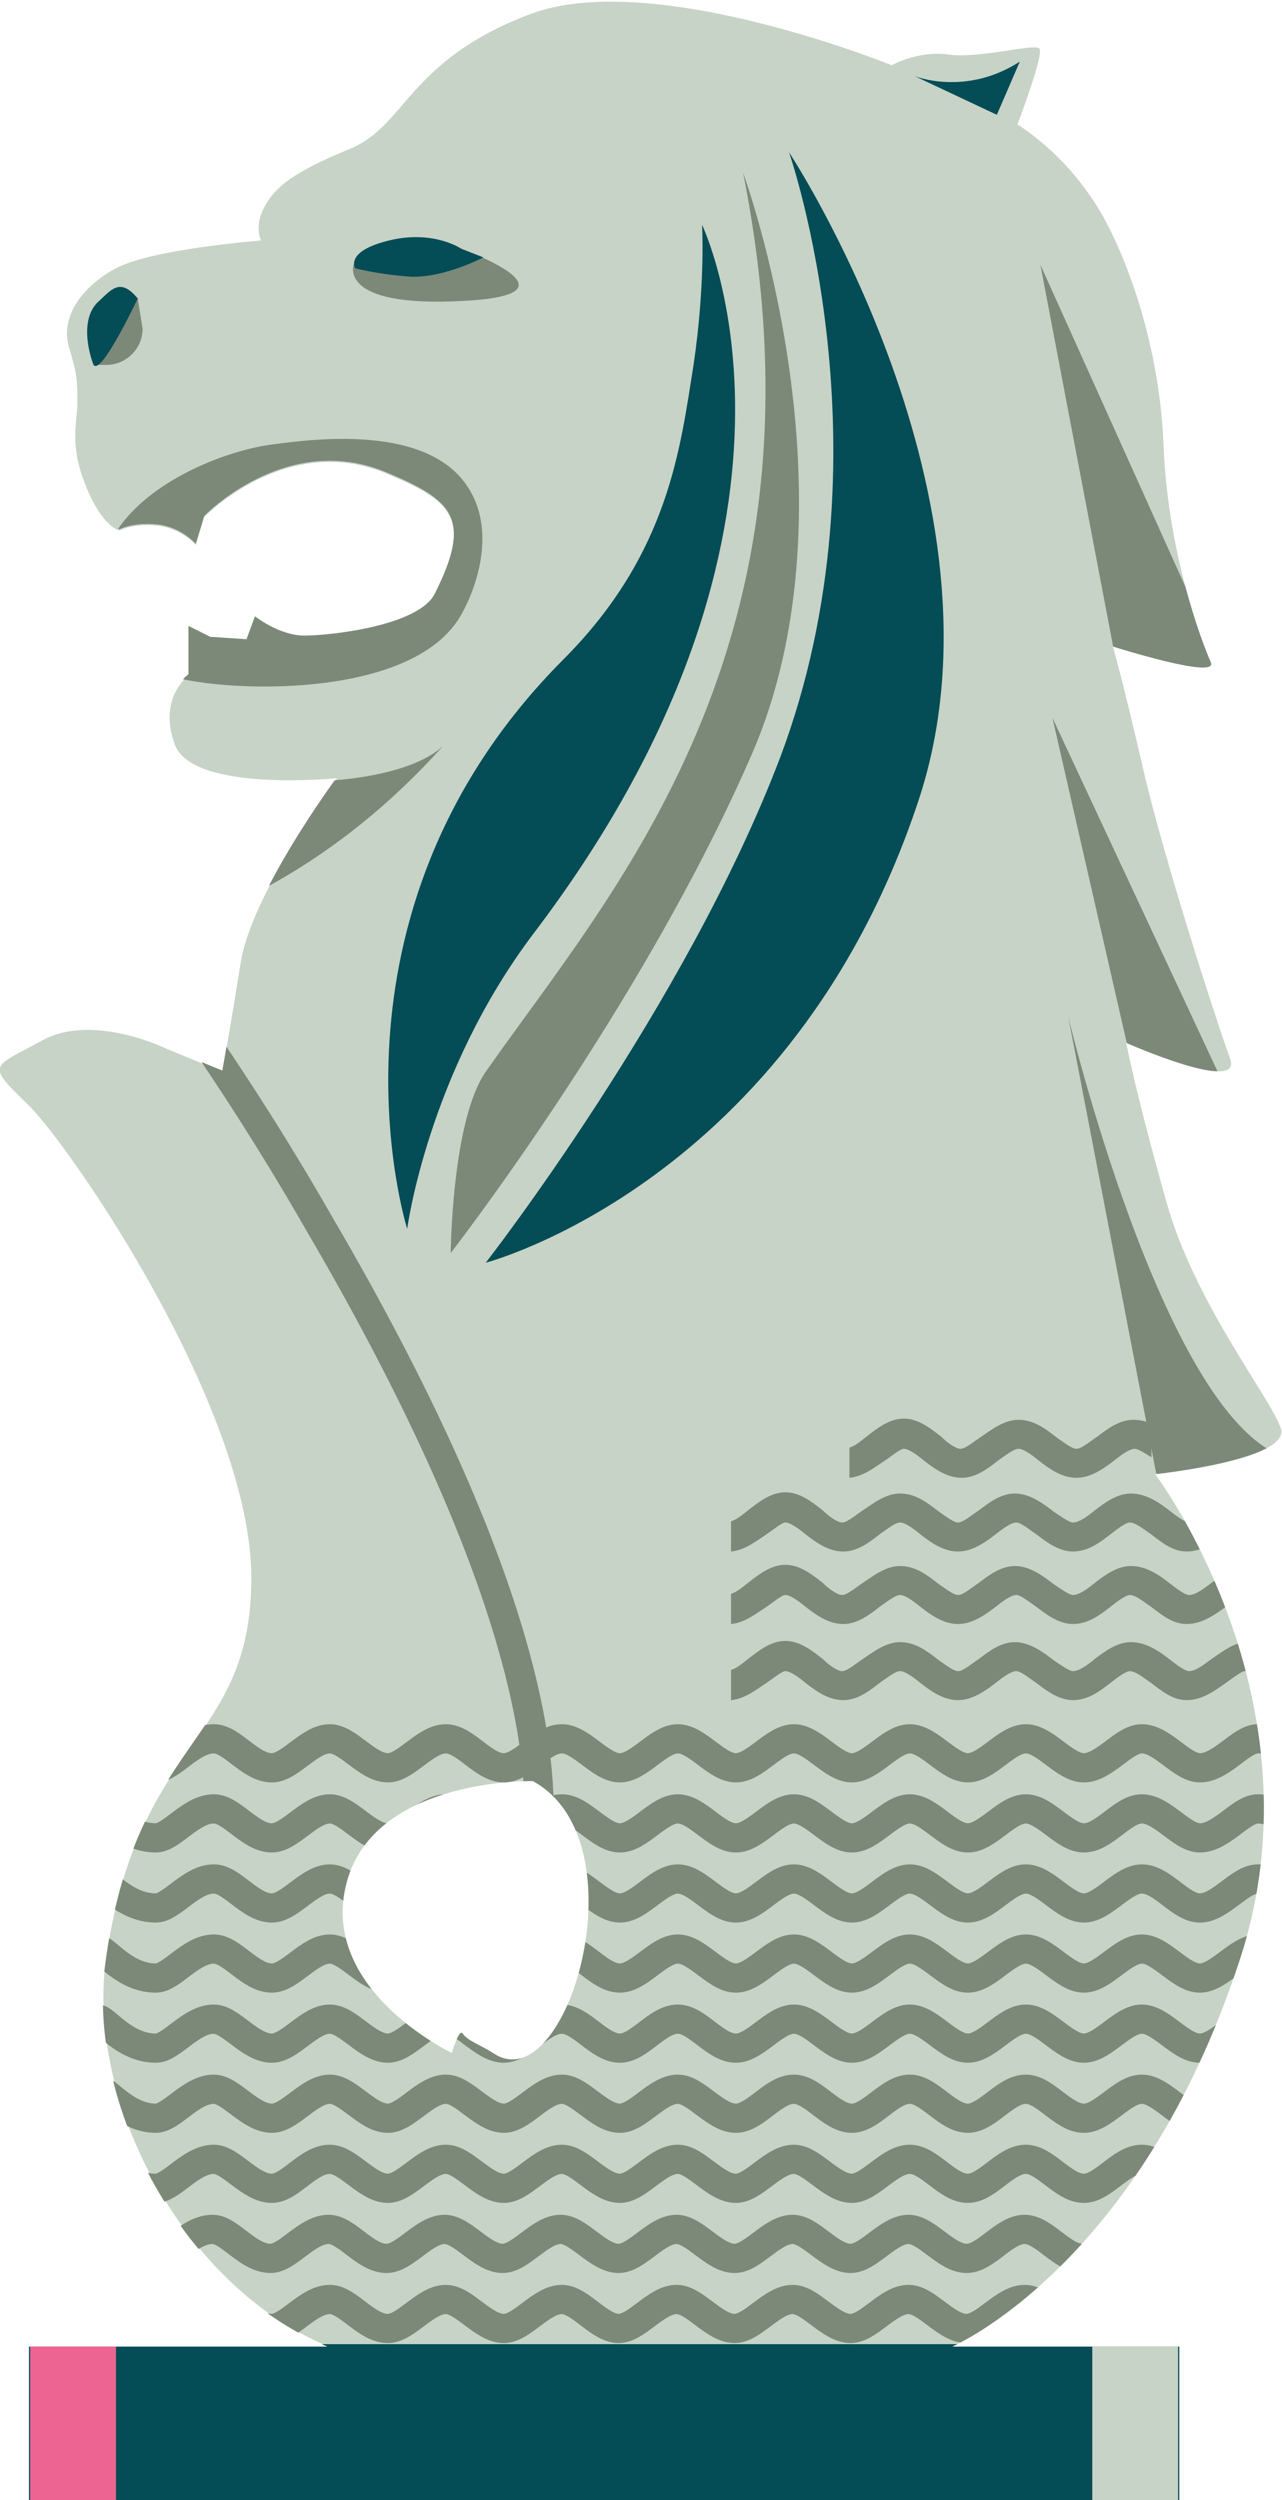
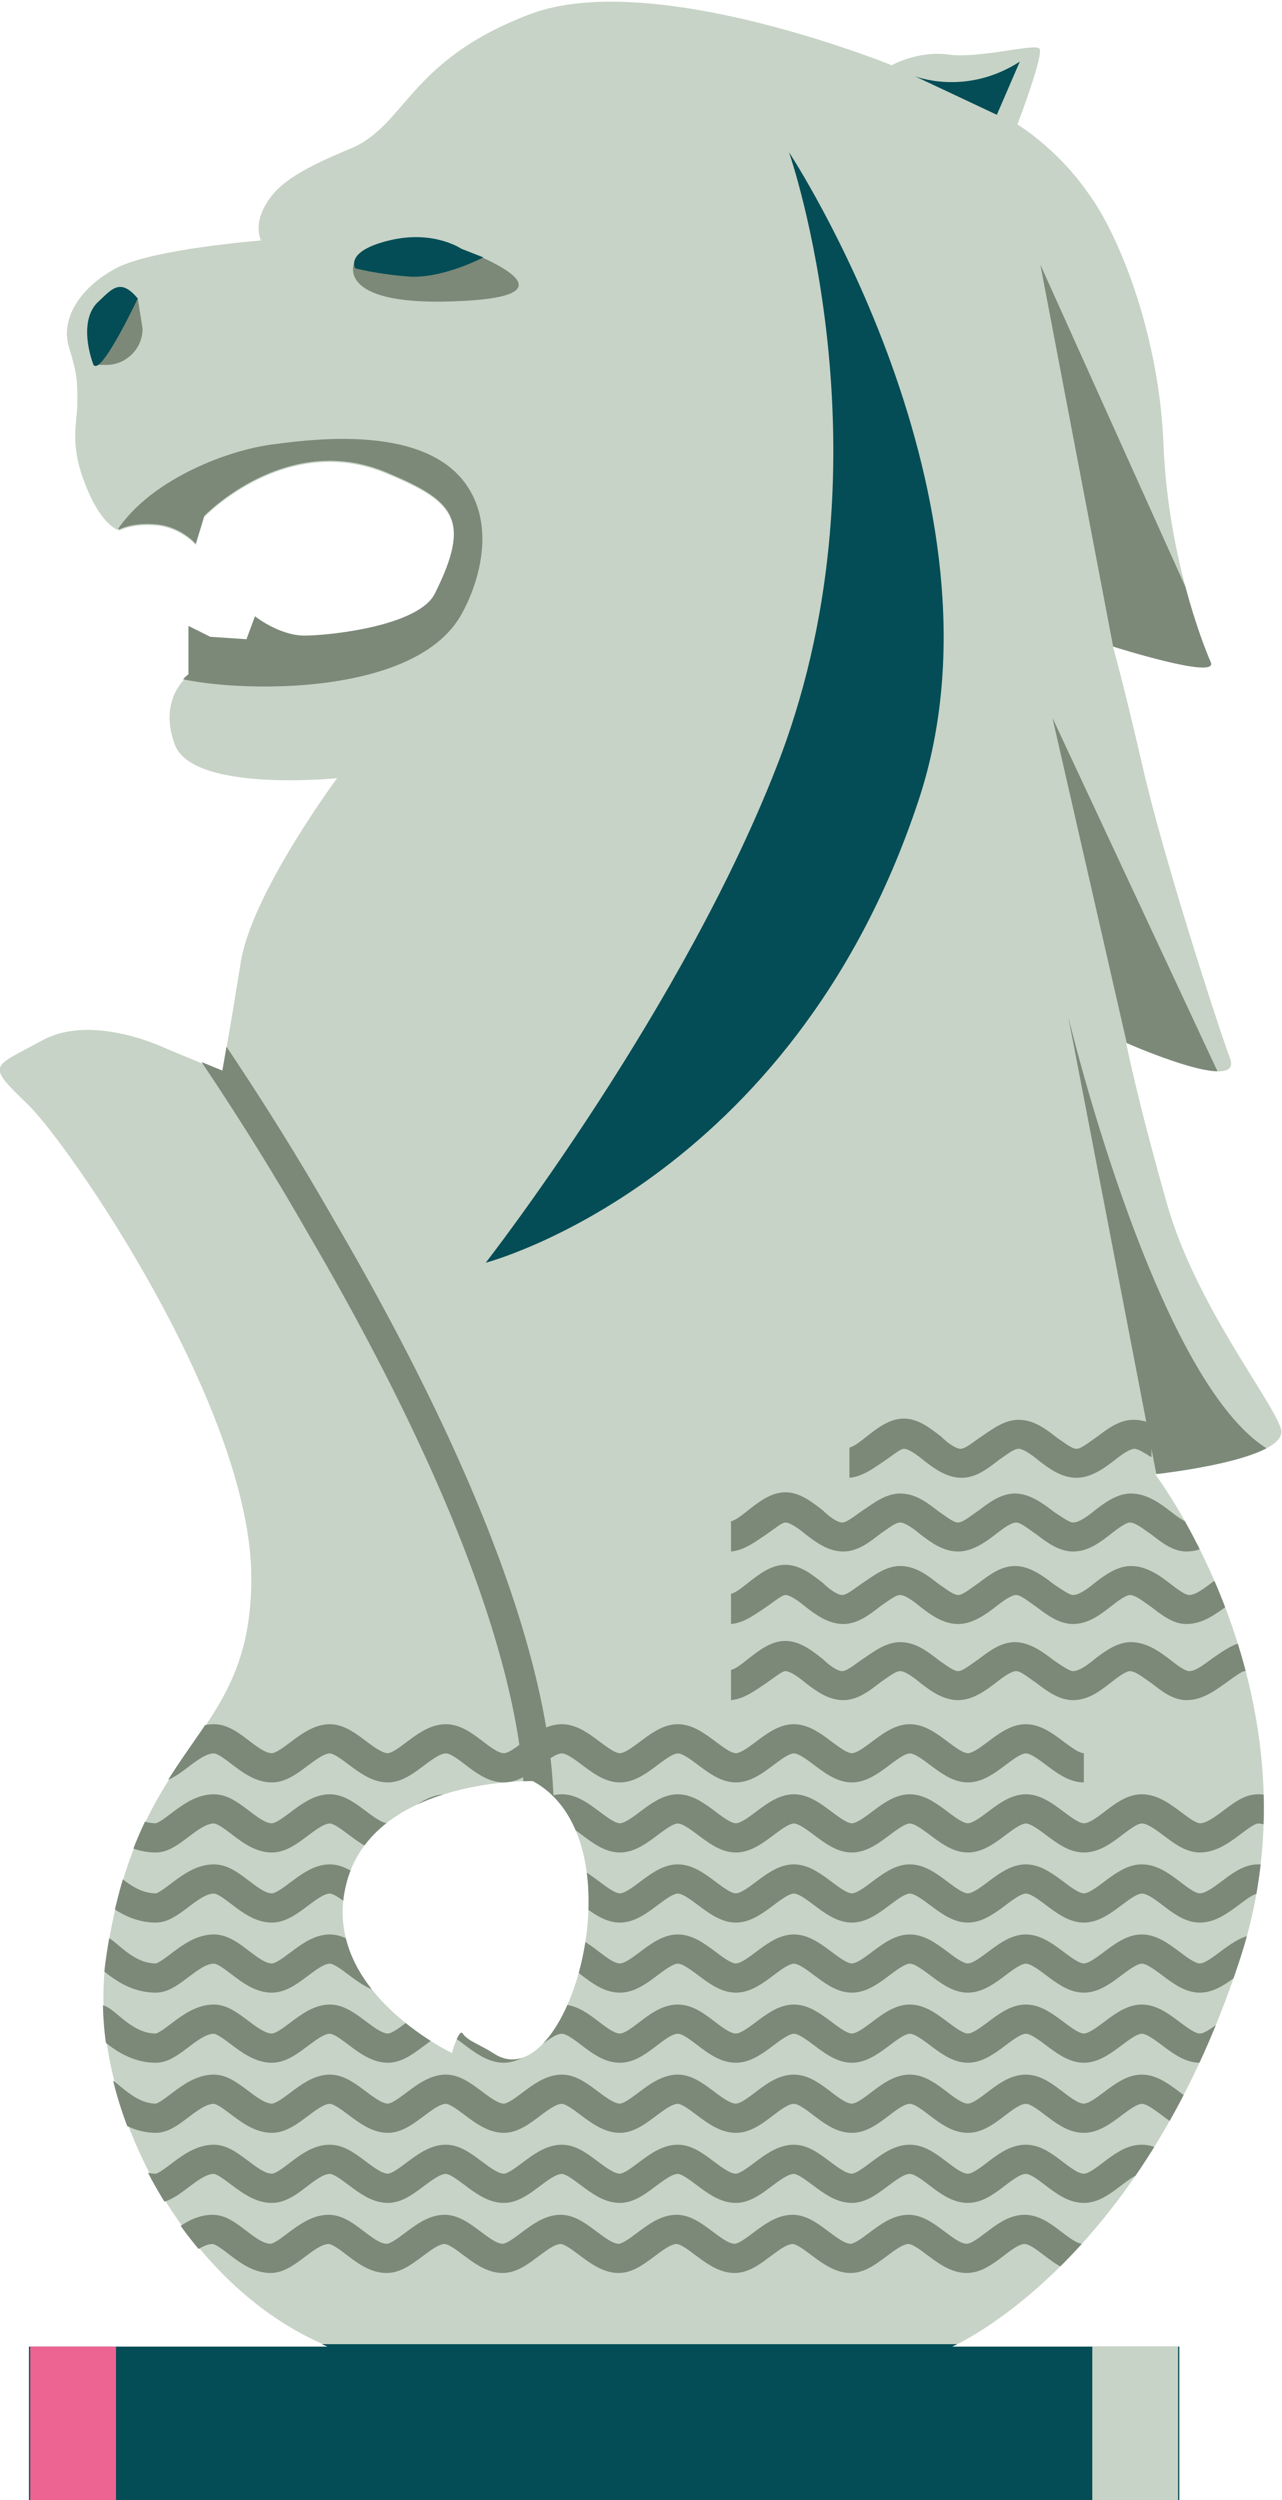
<svg xmlns="http://www.w3.org/2000/svg" enable-background="new 0 0 106.1 206.9" viewBox="0 0 106.1 206.9">
  <clipPath id="a">
    <path d="m28.8 155.4c2.6-8.3 15.3-8 15.3-8 9.2 5 2.8 26.7-3.3 22.5-1.1-.7-2.1-1-2.5-1.6-.3-.5-.9 1.6-.9 1.6s-11.4-5.4-8.6-14.5zm15-154.3c-10 3.9-10.2 9.2-14.8 11.1s-6.2 3.1-7.1 4.8c-.9 1.6-.3 2.8-.3 2.8s-9 .7-12 2.3-4.6 4.2-3.9 6.5.7 2.8.7 4.6-.7 3.4.7 6.9 2.8 3.7 2.8 3.7 1.1-.6 3.1-.4 3.2 1.6 3.2 1.6l.7-2.3s6.8-7.1 15.1-3.6c5.5 2.3 7.1 3.8 4 10-1.3 2.7-8.7 3.5-10.8 3.5s-4.1-1.6-4.1-1.6l-.7 1.9-3-.2-1.8-.9v4s-2.7 1.9-1.1 5.8 13.4 2.7 13.4 2.7-7.2 9.7-8 15.4c-.9 5.6-1.5 8.9-1.5 8.9l-4.6-1.9s-6.1-3-10.3-.7c-4.2 2.3-4.7 1.9-1.2 5.3s18.5 25.2 18.5 39.2c0 13.9-9.6 13.1-12.1 32.1-1.5 11.5 6.3 26.6 18.4 31.6h-24.7v12.7h95.2v-12.7h-18.8s15.5-6.6 23.8-32c7.1-21.6-7-40.2-7-40.2s11.3-1.2 10.4-3.8c-.9-2.7-7-10.2-9.4-18.5-2.5-8.8-3.4-13.4-3.4-13.4s9.7 4.3 8.6 1.3-5.5-16.6-7.2-24-2.5-10.1-2.5-10.1 8.8 2.8 8.1 1.3c-.7-1.6-3.5-8.8-3.9-17.8-.3-9-3.6-17.5-6.3-21.1-2.6-3.7-5.8-5.6-5.8-5.6s2.3-6 1.8-6.3c-.3-.2-1.5 0-3 .2s-3.3.4-4.6.2c-2.5-.3-4.6.9-4.6.9s-12.9-5.3-23.2-5.3c-2.5 0-4.8.3-6.8 1.1z" />
  </clipPath>
  <path d="m27.2 194.2h-24.8v12.7h95.2v-12.7h-18.8s15.5-6.6 23.8-32c7.1-21.6-7-40.2-7-40.2s11.3-1.2 10.4-3.8-7-10.2-9.4-18.5c-2.5-8.8-3.4-13.4-3.4-13.4s9.7 4.3 8.6 1.3-5.5-16.6-7.2-24-2.5-10.1-2.5-10.1 8.8 2.8 8.1 1.3c-.7-1.6-3.5-8.8-3.9-17.8-.3-9-3.6-17.5-6.3-21.1-2.6-3.7-5.8-5.6-5.8-5.6s2.3-6 1.8-6.3c-.5-.4-5.1.9-7.6.5-2.5-.3-4.6.9-4.6.9s-19.9-8.1-30-4.2c-10 3.8-10.2 9.2-14.8 11.1s-6.2 3.1-7.1 4.8c-.9 1.6-.3 2.8-.3 2.8s-9 .7-12 2.3-4.6 4.2-3.9 6.5.7 2.8.7 4.6-.7 3.4.7 6.9 2.8 3.7 2.8 3.7 1.1-.6 3.1-.4 3.2 1.6 3.2 1.6l.7-2.3s6.8-7.1 15.1-3.6c5.5 2.3 7.1 3.8 4 10-1.3 2.7-8.7 3.5-10.8 3.5s-4.1-1.6-4.1-1.6l-.7 1.9-3-.2-1.8-.9v4s-2.6 1.9-1.1 5.8c1.6 3.9 13.4 2.7 13.4 2.7s-7.2 9.7-8 15.4c-.9 5.6-1.5 8.9-1.5 8.9l-4.6-1.9s-6.1-3-10.3-.7c-4.2 2.3-4.7 1.9-1.2 5.3s18.5 25.2 18.5 39.2c0 13.9-9.6 13.1-12.1 32.1-1.3 11.4 6.4 26.5 18.5 31.5zm1.6-38.8c2.6-8.3 15.3-8 15.3-8 9.2 5 2.8 26.7-3.3 22.5-1.1-.7-2.1-1-2.5-1.6-.3-.5-.9 1.6-.9 1.6s-11.4-5.4-8.6-14.5z" fill="#c7d3c6" />
  <path clip-path="url(#a)" d="m7.7 30.2h1.1c1.6 0 3-1.3 3-3l-.4-2.5h-1.6z" fill="#7c8978" />
  <path clip-path="url(#a)" d="m29.3 21.8s-1.6 3.7 9.1 3.1c11.3-.6-2.1-5-2.1-5z" fill="#7c8978" />
  <path clip-path="url(#a)" d="m40 21.3s-3.2 1.7-6 1.6c-2.8-.2-4.6-.7-4.6-.7s-.9-1.4 2.8-2.3 6 .7 6 .7z" fill="#044d56" />
  <path clip-path="url(#a)" d="m76 66.3c-10.5 31.6-35.8 38.2-35.8 38.2s16.6-21.3 24.4-41.9c9.4-25.1.7-50 .7-50s19 28.8 10.7 53.7z" fill="#044d56" />
  <path clip-path="url(#a)" d="m11.4 24.7s-3.2 6.8-3.7 5.4-.9-3.7.3-5c1.2-1.1 1.9-2.2 3.4-.4z" fill="#044d56" />
  <path clip-path="url(#a)" d="m75.7 6.3s4.2 1.7 8.7-1.2l-1.9 4.4z" fill="#044d56" />
-   <path clip-path="url(#a)" d="m61.5 14.3s10 27.2.6 48.4c-9.1 20.8-24.8 41-24.8 41s.1-11 2.9-15c10.4-14.9 29.1-35.2 21.3-74.4z" fill="#7c8978" />
  <path clip-path="url(#a)" d="m8.9 45.4c2-5 9.2-8 13.5-8.6 3.1-.4 13.2-1.9 16.5 3.8 2 3.4.7 7.8-.8 10.4-4.6 7.8-23.5 6-24.9 4.5-2.9-2.9-6-5.9-4.3-10.1z" fill="#7c8978" />
  <path clip-path="url(#a)" d="m101.5 56.1-15.4-34.2 6.1 32z" fill="#7c8978" />
  <path clip-path="url(#a)" d="m102.6 92.6-15.5-33.2 7.2 31.5z" fill="#7c8978" />
  <path clip-path="url(#a)" d="m88.4 84.1s7.8 32.7 17.7 36.4l-7.8 3-2.6-1.5z" fill="#7c8978" />
-   <path clip-path="url(#a)" d="m27.3 64.6s6.7-.3 9.4-2.9c-4.2 4.7-9.1 8.7-14.6 11.7l-2 1.1z" fill="#7c8978" />
-   <path clip-path="url(#a)" d="m46.6 54.6c8.8-8.8 9.7-17.6 10.8-24.4 1-6.8.7-11.6.7-11.6s11.9 24.6-13.9 58.6c-8.8 11.6-10.5 24.5-10.5 24.5s-8.2-25.9 12.9-47.1z" fill="#044d56" />
  <g fill="none" stroke="#7c8978" stroke-miterlimit="10" stroke-width="2.418">
    <path clip-path="url(#a)" d="m15.9 84.6c4.7 6.8 8.2 12.6 10.6 16.8 16.9 28.9 17.9 42.8 18.1 47.3.1 3.3 0 6-.1 7.6" />
-     <path clip-path="url(#a)" d="m8.1 143.9c.4 0 2.1 2.4 4.8 2.4 1.3 0 2.9-2.4 4.8-2.4 1.5 0 3 2.4 4.8 2.4 1.5 0 3.1-2.4 4.8-2.4 1.5 0 3.1 2.4 4.8 2.4 1.5 0 3.1-2.4 4.8-2.4 1.6 0 3.1 2.4 4.8 2.4 1.6 0 3.1-2.4 4.8-2.4 1.6 0 3.2 2.4 4.8 2.4s3.2-2.4 4.8-2.4 3.2 2.4 4.8 2.4 3.2-2.4 4.8-2.4 3.2 2.4 4.8 2.4 3.2-2.4 4.8-2.4 3.2 2.4 4.8 2.4 3.2-2.4 4.8-2.4 3.2 2.4 4.8 2.4c1.7 0 3.3-2.4 4.8-2.4 1.7 0 3.3 2.4 4.8 2.4 1.8 0 3.4-2.4 4.8-2.4 3 0 2.4 2.4 4.7 2.4" />
+     <path clip-path="url(#a)" d="m8.1 143.9c.4 0 2.1 2.4 4.8 2.4 1.3 0 2.9-2.4 4.8-2.4 1.5 0 3 2.4 4.8 2.4 1.5 0 3.1-2.4 4.8-2.4 1.5 0 3.1 2.4 4.8 2.4 1.5 0 3.1-2.4 4.8-2.4 1.6 0 3.1 2.4 4.8 2.4 1.6 0 3.1-2.4 4.8-2.4 1.6 0 3.2 2.4 4.8 2.4s3.2-2.4 4.8-2.4 3.2 2.4 4.8 2.4 3.2-2.4 4.8-2.4 3.2 2.4 4.8 2.4 3.2-2.4 4.8-2.4 3.2 2.4 4.8 2.4 3.2-2.4 4.8-2.4 3.2 2.4 4.8 2.4" />
    <path clip-path="url(#a)" d="m8.1 149.7c.5 0 2.2 2.4 4.8 2.4 1.3 0 2.9-2.4 4.8-2.4 1.5 0 3 2.4 4.8 2.4 1.5 0 3.1-2.4 4.8-2.4 1.5 0 3.1 2.4 4.8 2.4 1.5 0 3.1-2.4 4.8-2.4 1.6 0 3.1 2.4 4.8 2.4 1.6 0 3.1-2.4 4.8-2.4 1.6 0 3.2 2.4 4.8 2.4s3.2-2.4 4.8-2.4 3.2 2.4 4.8 2.4 3.2-2.4 4.8-2.4 3.2 2.4 4.8 2.4 3.2-2.4 4.8-2.4 3.2 2.4 4.8 2.4 3.2-2.4 4.8-2.4 3.2 2.4 4.8 2.4c1.7 0 3.2-2.4 4.8-2.4 1.7 0 3.3 2.4 4.8 2.4 1.8 0 3.4-2.4 4.8-2.4 2.1 0 3.7 2.4 4.7 2.4" />
    <path clip-path="url(#a)" d="m8.1 155.5c.5 0 2.2 2.4 4.8 2.4 1.3 0 2.9-2.4 4.8-2.4 1.5 0 3 2.4 4.8 2.4 1.5 0 3.1-2.4 4.8-2.4 1.5 0 3.1 2.4 4.8 2.4 1.5 0 3.1-2.4 4.8-2.4 1.6 0 3.1 2.4 4.8 2.4 1.6 0 3.1-2.4 4.8-2.4 1.6 0 3.2 2.4 4.8 2.4s3.2-2.4 4.8-2.4 3.2 2.4 4.8 2.4 3.2-2.4 4.8-2.4 3.2 2.4 4.8 2.4 3.2-2.4 4.8-2.4 3.2 2.4 4.8 2.4 3.2-2.4 4.8-2.4 3.2 2.4 4.8 2.4 3.2-2.4 4.8-2.4c1.7 0 3.2 2.4 4.8 2.4 1.7 0 3.3-2.4 4.8-2.4 1.7 0 3.3 2.4 4.7 2.4" />
    <path clip-path="url(#a)" d="m8.1 161.3c.6 0 2.2 2.4 4.8 2.4 1.3 0 2.9-2.4 4.8-2.4 1.5 0 3 2.4 4.8 2.4 1.5 0 3.1-2.4 4.8-2.4 1.5 0 3.1 2.4 4.8 2.4 1.5 0 3.1-2.4 4.8-2.4 1.5 0 3.1 2.4 4.8 2.4 1.6 0 3.1-2.4 4.8-2.4 1.6 0 3.1 2.4 4.8 2.4 1.6 0 3.2-2.4 4.8-2.4s3.2 2.4 4.8 2.4 3.2-2.4 4.8-2.4 3.2 2.4 4.8 2.4 3.2-2.4 4.8-2.4 3.2 2.4 4.8 2.4 3.2-2.4 4.8-2.4 3.2 2.4 4.8 2.4 3.2-2.4 4.8-2.4 3.2 2.4 4.8 2.4 3.2-2.4 4.8-2.4 3.2 2.4 4.8 2.4" />
    <path clip-path="url(#a)" d="m8.1 167.1c.6 0 2.2 2.4 4.8 2.4 1.3 0 2.9-2.4 4.8-2.4 1.4 0 3 2.4 4.8 2.4 1.5 0 3.1-2.4 4.8-2.4 1.5 0 3.1 2.4 4.8 2.4 1.5 0 3.1-2.4 4.8-2.4 1.5 0 3.1 2.4 4.8 2.4 1.5 0 3.1-2.4 4.8-2.4 1.6 0 3.1 2.4 4.8 2.4 1.6 0 3.1-2.4 4.8-2.4 1.6 0 3.1 2.4 4.8 2.4 1.6 0 3.2-2.4 4.8-2.4s3.2 2.4 4.8 2.4 3.2-2.4 4.8-2.4 3.2 2.4 4.8 2.4 3.2-2.4 4.8-2.4 3.2 2.4 4.8 2.4 3.2-2.4 4.8-2.4 3.2 2.4 4.8 2.4 3.2-2.4 4.8-2.4 3.2 2.4 4.8 2.4" />
    <path clip-path="url(#a)" d="m8.1 172.9c.7 0 2.3 2.4 4.8 2.4 1.3 0 2.9-2.4 4.8-2.4 1.4 0 3 2.4 4.8 2.4 1.5 0 3.1-2.4 4.8-2.4 1.5 0 3.1 2.4 4.8 2.4 1.5 0 3.1-2.4 4.8-2.4 1.5 0 3.1 2.4 4.8 2.4 1.5 0 3.1-2.4 4.8-2.4 1.5 0 3.1 2.4 4.8 2.4 1.5 0 3.1-2.4 4.8-2.4 1.5 0 3.1 2.4 4.8 2.4 1.6 0 3.1-2.4 4.8-2.4 1.6 0 3.1 2.4 4.8 2.4 1.6 0 3.1-2.4 4.8-2.4 1.6 0 3.1 2.4 4.8 2.4 1.6 0 3.1-2.4 4.8-2.4 1.6 0 3.1 2.4 4.8 2.4 1.6 0 3.2-2.4 4.8-2.4s3.2 2.4 4.8 2.4 3.2-2.4 4.8-2.4 3.2 2.4 4.8 2.4" />
    <path clip-path="url(#a)" d="m8.1 178.7c.8 0 2.3 2.4 4.8 2.4 1.3 0 2.9-2.4 4.8-2.4 1.4 0 3 2.4 4.8 2.4 1.5 0 3-2.4 4.8-2.4 1.5 0 3.1 2.4 4.8 2.4 1.5 0 3.1-2.4 4.8-2.4 1.5 0 3.1 2.4 4.8 2.4 1.5 0 3.1-2.4 4.8-2.4 1.5 0 3.1 2.4 4.8 2.4 1.5 0 3.1-2.4 4.8-2.4 1.5 0 3.1 2.4 4.8 2.4 1.5 0 3.1-2.4 4.8-2.4 1.5 0 3.1 2.4 4.8 2.4 1.5 0 3.1-2.4 4.8-2.4 1.6 0 3.1 2.4 4.8 2.4 1.6 0 3.1-2.4 4.8-2.4 1.6 0 3.1 2.4 4.8 2.4 1.6 0 3.1-2.4 4.8-2.4 1.6 0 3.1 2.4 4.8 2.4 1.6 0 3.1-2.4 4.8-2.4 1.6 0 3.1 2.4 4.8 2.4" />
    <path clip-path="url(#a)" d="m8.1 184.5c.9 0 2.3 2.4 4.7 2.4 1.3 0 2.8-2.4 4.8-2.4 1.4 0 2.9 2.4 4.8 2.4 1.4 0 3-2.4 4.8-2.4 1.5 0 3 2.4 4.8 2.4 1.5 0 3.1-2.4 4.8-2.4 1.5 0 3.1 2.4 4.8 2.4 1.5 0 3.1-2.4 4.8-2.4 1.5 0 3.1 2.4 4.8 2.4 1.5 0 3.1-2.4 4.8-2.4 1.5 0 3.1 2.4 4.8 2.4 1.5 0 3.1-2.4 4.8-2.4 1.5 0 3.1 2.4 4.8 2.4 1.5 0 3.1-2.4 4.8-2.4 1.5 0 3.1 2.4 4.8 2.4 1.6 0 3.1-2.4 4.8-2.4 1.6 0 3.1 2.4 4.8 2.4 1.6 0 3.1-2.4 4.8-2.4 1.6 0 3.1 2.4 4.8 2.4 1.6 0 3.1-2.4 4.8-2.4 1.6 0 3.1 2.4 4.8 2.4" />
-     <path clip-path="url(#a)" d="m8.1 190.3c1.2 0 2 2.4 4.8 2.4 1.2 0 2.7-2.4 4.8-2.4 1.3 0 2.9 2.4 4.8 2.4 1.4 0 3-2.4 4.8-2.4 1.5 0 3 2.4 4.8 2.4 1.5 0 3.1-2.4 4.8-2.4 1.5 0 3.1 2.4 4.8 2.4 1.5 0 3.1-2.4 4.8-2.4 1.5 0 3.1 2.4 4.7 2.4 1.5 0 3.1-2.4 4.8-2.4 1.5 0 3.1 2.4 4.8 2.4 1.5 0 3.1-2.4 4.8-2.4 1.5 0 3.1 2.4 4.8 2.4 1.5 0 3.1-2.4 4.8-2.4 1.5 0 3.1 2.4 4.8 2.4 1.5 0 3.1-2.4 4.8-2.4 1.6 0 3.1 2.4 4.8 2.4 1.6 0 3.1-2.4 4.8-2.4 1.6 0 3.1 2.4 4.8 2.4 1.6 0 3.1-2.4 4.8-2.4 1.6 0 3.1 2.4 4.8 2.4" />
  </g>
  <path clip-path="url(#a)" d="m106.8 125.3c-.6-.7-1.5-1.7-3.6-1.7-1 0-1.9.7-2.8 1.3-.7.5-1.4 1.1-2 1.1-.3 0-1-.5-1.5-.9-.9-.7-2-1.5-3.3-1.5-1.1 0-2.1.7-3 1.4-.6.5-1.3 1-1.8 1-.3 0-1-.5-1.6-.9-.9-.7-2-1.5-3.2-1.5s-2.2.8-3 1.4c-.6.4-1.3 1-1.7 1s-1-.5-1.6-.9c-.9-.7-1.9-1.5-3.2-1.5-1.2 0-2.2.8-3.1 1.4-.6.4-1.3 1-1.7 1s-1.1-.5-1.6-1c-.9-.7-1.9-1.5-3.1-1.5s-2.2.8-3.1 1.5c-.5.4-1 .8-1.4.9v2.5c1.1-.1 2-.8 2.9-1.4.6-.4 1.3-1 1.6-1 .4 0 1.1.5 1.7 1 .9.7 1.9 1.4 3.1 1.4s2.2-.8 3.1-1.5c.6-.4 1.2-.9 1.6-.9s1.1.5 1.7 1c.9.7 1.9 1.4 3.1 1.4s2.3-.8 3.2-1.5c.5-.4 1.2-.9 1.6-.9s1.1.6 1.7 1c.9.7 1.9 1.4 3 1.4 1.3 0 2.3-.8 3.2-1.5.5-.4 1.2-.9 1.5-.9.5 0 1.2.6 1.8 1 .9.7 1.8 1.4 2.9 1.4 1.4 0 2.5-.9 3.5-1.6.4-.3 1.1-.8 1.3-.8 1 0 1.3.3 1.8.9s1.3 1.5 3 1.5v-2.4c-.4 0-.5-.2-1-.7z" fill="#7c8978" />
  <path clip-path="url(#a)" d="m95.2 117.8c-.4-.2-.9-.3-1.4-.3-1.2 0-2.2.8-3 1.4-.6.4-1.3 1-1.7 1s-1-.5-1.6-.9c-.9-.7-1.9-1.5-3.2-1.5-1.2 0-2.2.8-3.1 1.4-.6.4-1.3 1-1.7 1s-1.1-.5-1.6-1c-.9-.7-1.9-1.5-3.1-1.5s-2.2.8-3.1 1.5c-.5.4-1 .8-1.4.9v2.5c1.1-.1 2-.8 2.9-1.4.6-.4 1.3-1 1.6-1 .4 0 1.1.5 1.7 1 .9.7 1.9 1.4 3.1 1.4s2.2-.8 3.1-1.5c.6-.4 1.2-.9 1.6-.9s1.1.5 1.7 1c.9.7 1.9 1.4 3.1 1.4s2.3-.8 3.2-1.5c.5-.4 1.2-.9 1.6-.9.3 0 .9.4 1.4.7v-2.8z" fill="#7c8978" />
  <path clip-path="url(#a)" d="m106.8 131.3c-.6-.7-1.5-1.7-3.6-1.7-1 0-1.9.7-2.8 1.3-.7.5-1.4 1.1-2 1.1-.3 0-1-.5-1.5-.9-.9-.7-2-1.5-3.3-1.5-1.1 0-2.1.7-3 1.4-.6.5-1.3 1-1.8 1-.3 0-1-.5-1.6-.9-.9-.7-2-1.5-3.2-1.5s-2.2.8-3 1.4c-.6.4-1.3 1-1.7 1s-1-.5-1.6-.9c-.9-.7-1.9-1.5-3.2-1.5-1.2 0-2.2.8-3.1 1.4-.6.4-1.3 1-1.7 1s-1.1-.5-1.6-1c-.9-.7-1.9-1.5-3.1-1.5s-2.2.8-3.1 1.5c-.5.4-1 .8-1.4.9v2.5c1.1-.1 2-.8 2.9-1.4.6-.4 1.3-1 1.6-1 .4 0 1.1.5 1.7 1 .9.7 1.9 1.4 3.1 1.4s2.2-.8 3.1-1.5c.6-.4 1.2-.9 1.6-.9s1.1.5 1.7 1c.9.7 1.9 1.4 3.1 1.4s2.3-.8 3.2-1.5c.5-.4 1.2-.9 1.6-.9s1.1.6 1.7 1c.9.7 1.9 1.4 3 1.4 1.3 0 2.3-.8 3.2-1.5.5-.4 1.2-.9 1.5-.9.5 0 1.2.6 1.8 1 .9.7 1.8 1.4 2.9 1.4 1.4 0 2.5-.9 3.5-1.6.4-.3 1.1-.8 1.3-.8 1 0 1.3.3 1.8.9s1.3 1.5 3 1.5v-2.4c-.4 0-.5-.2-1-.7z" fill="#7c8978" />
  <path clip-path="url(#a)" d="m106.8 137.6c-.6-.7-1.5-1.7-3.6-1.7-1 0-1.9.7-2.8 1.3-.7.5-1.4 1.1-2 1.1-.3 0-1-.5-1.5-.9-.9-.7-2-1.5-3.3-1.5-1.1 0-2.1.7-3 1.4-.6.5-1.3 1-1.8 1-.3 0-1-.5-1.6-.9-.9-.7-2-1.5-3.2-1.5s-2.2.8-3 1.4c-.6.4-1.3 1-1.7 1s-1-.5-1.6-.9c-.9-.7-1.9-1.5-3.2-1.5-1.2 0-2.2.8-3.1 1.4-.6.4-1.3 1-1.7 1s-1.1-.5-1.6-1c-.9-.7-1.9-1.5-3.1-1.5s-2.2.8-3.1 1.5c-.5.4-1 .8-1.4.9v2.5c1.1-.1 2-.8 2.9-1.4.6-.4 1.3-1 1.6-1 .4 0 1.1.5 1.7 1 .9.7 1.9 1.4 3.1 1.4s2.2-.8 3.1-1.5c.6-.4 1.2-.9 1.6-.9s1.1.5 1.7 1c.9.7 1.9 1.4 3.1 1.4s2.3-.8 3.2-1.5c.5-.4 1.2-.9 1.6-.9s1.1.6 1.7 1c.9.7 1.9 1.4 3 1.4 1.3 0 2.3-.8 3.2-1.5.5-.4 1.2-.9 1.5-.9.5 0 1.2.6 1.8 1 .9.7 1.8 1.4 2.9 1.4 1.4 0 2.5-.9 3.5-1.6.4-.3 1.1-.8 1.3-.8 1 0 1.3.3 1.8.9s1.3 1.5 3 1.5v-2.4c-.4 0-.5-.2-1-.7z" fill="#7c8978" />
  <path clip-path="url(#a)" d="m2.1 194h97.8v13.2h-97.8z" fill="#044d56" />
  <path clip-path="url(#a)" d="m2.5 190.6h7.1v23.6h-7.1z" fill="#ed6492" />
  <path clip-path="url(#a)" d="m90.4 190.6h7.1v23.6h-7.1z" fill="#c7d3c6" />
</svg>